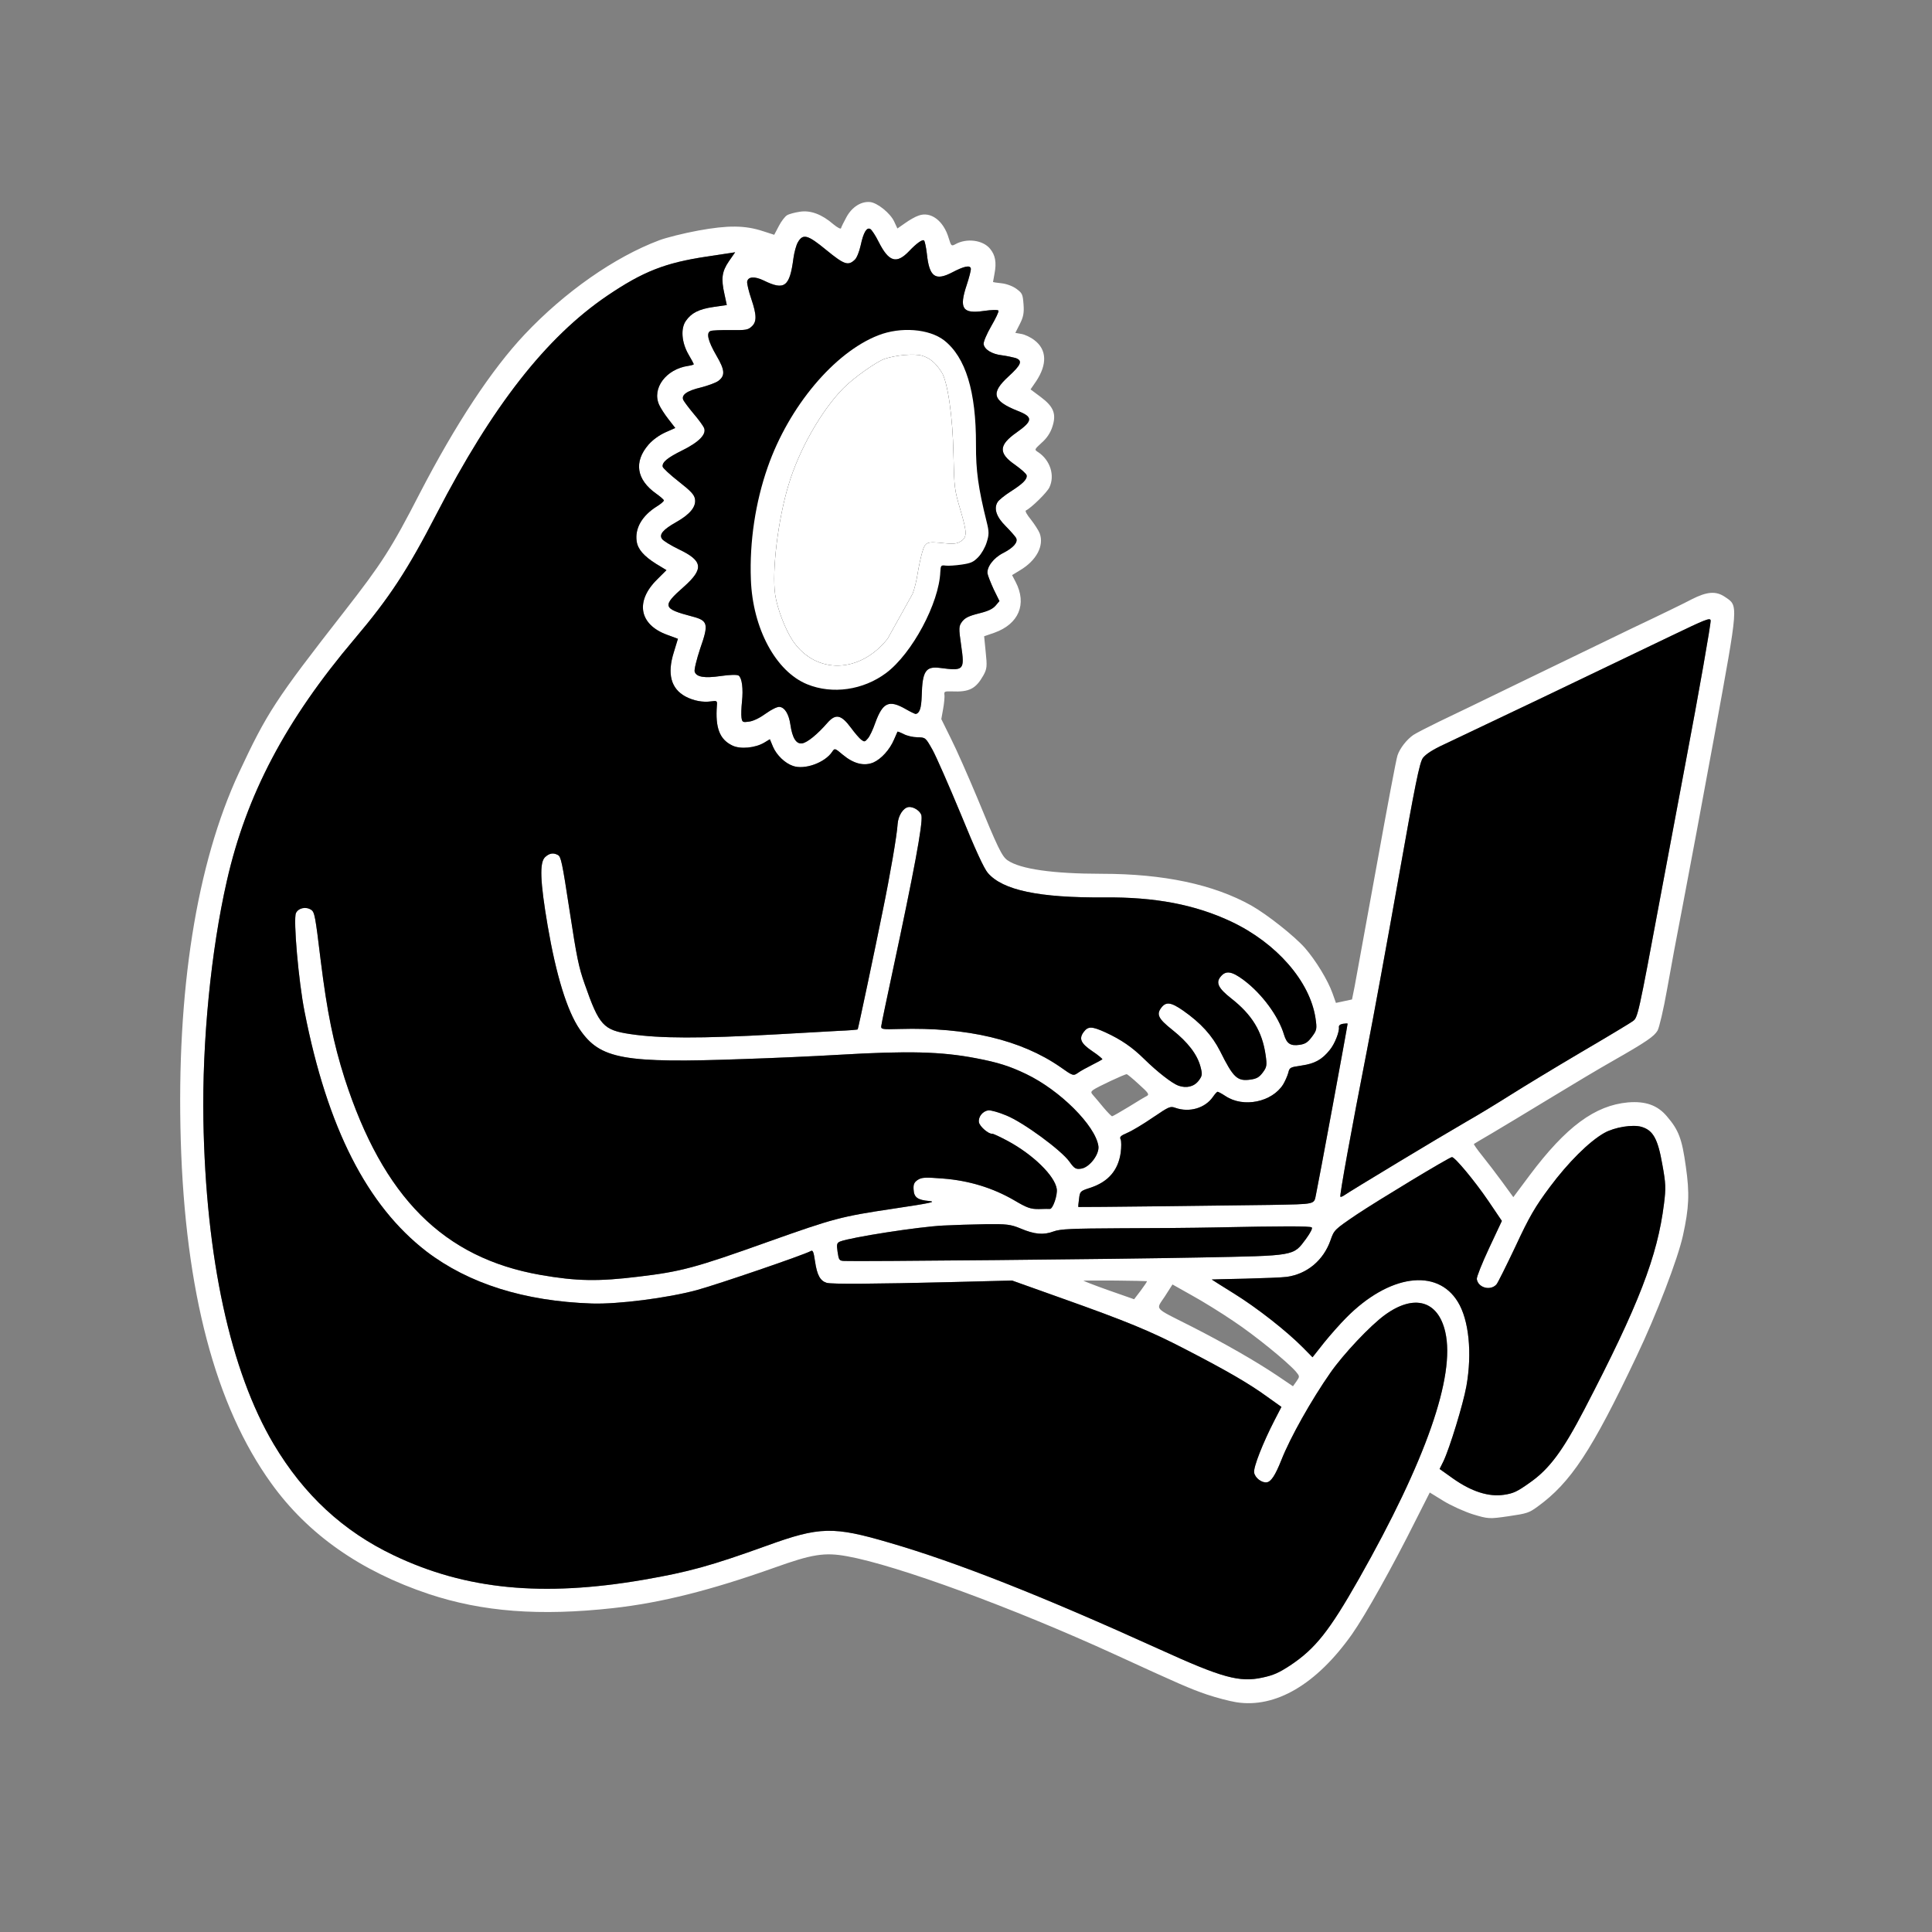
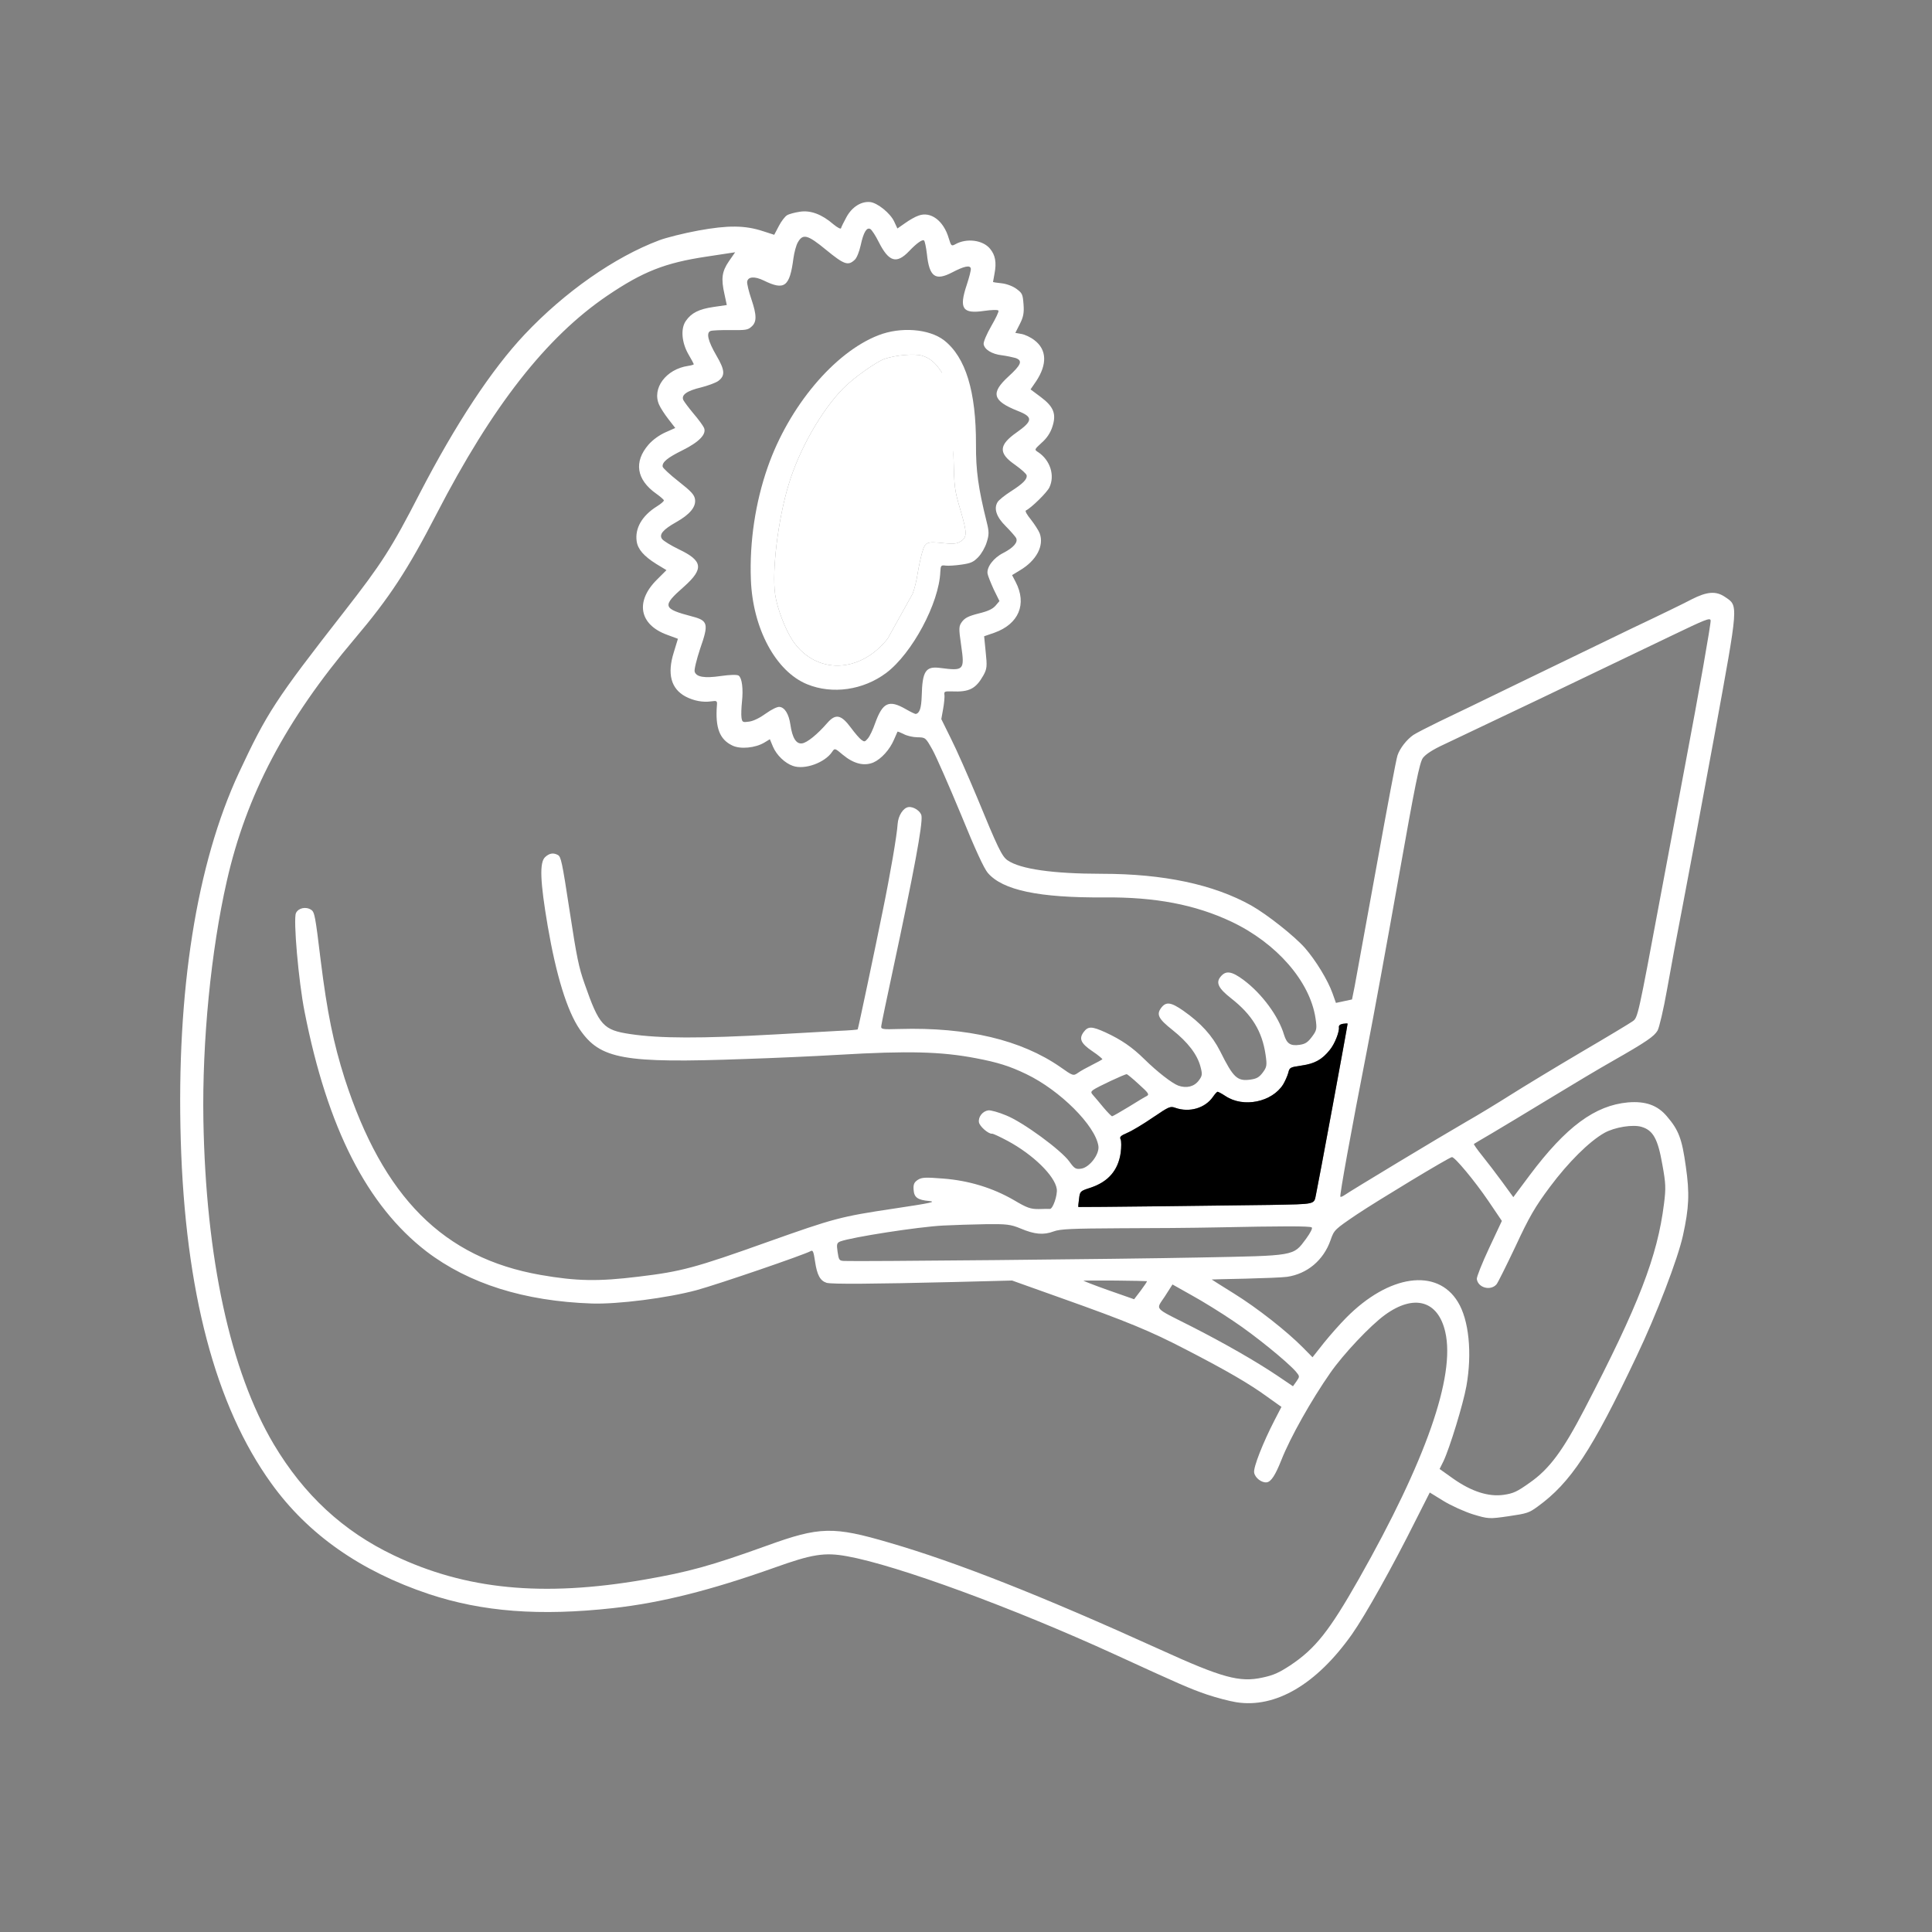
<svg xmlns="http://www.w3.org/2000/svg" width="1000" height="1000" viewBox="0 0 1000 1000" fill="none">
  <rect x="0" y="0" width="1000" height="1000" fill="#808080" stroke="none" />
  <path d="M407.365 111.417C406.313 112.047 404.385 114.519 403.124 116.99L400.735 121.531L395.035 119.691C385.623 116.58 376.846 116.522 361.434 119.335C354.008 120.701 344.904 122.978 341.199 124.374C318.065 133.075 292.287 151.119 271.561 173.1C254.387 191.323 235.81 219.566 217.279 255.333C202.571 283.967 197.509 291.756 178.15 316.587C142.477 362.28 138.199 368.907 123.658 399.995C101.727 447.121 91.287 512.972 93.561 590.222C95.877 668.419 111.444 727.629 140.448 767.826C159.441 794.228 186.606 813.248 221.969 825.071C249.709 834.285 279.299 836.559 317.383 832.355C342.332 829.585 367.886 823.106 400.696 811.473C420.352 804.421 426.779 803.391 438.429 805.51C464.263 810.14 524.275 832.199 576.754 856.211C610.352 871.626 615.854 874.066 624.678 877.072C629.591 878.741 636.424 880.511 639.84 881.063C660.136 884.306 681.393 871.875 699.735 845.953C706.687 836.079 720.763 810.967 733.013 786.408L740.047 772.518L747.061 776.836C750.935 779.227 757.772 782.331 762.271 783.774C770.346 786.221 770.827 786.246 780.814 784.794C790.334 783.41 791.427 783.061 795.82 779.848C812.982 767.441 823.919 750.887 846.966 702.265C857.488 680.243 868.461 651.485 871.099 639.474C874.251 625.101 874.592 617.617 872.57 603.71C870.573 589.323 868.882 584.899 862.688 577.698C857.859 572.015 851.638 569.869 842.689 570.599C825.567 572.135 810.589 583.177 791.751 608.313L783.296 619.646L777.581 611.803C774.489 607.583 769.779 601.406 767.223 598.251C764.668 595.096 762.74 592.326 762.899 592.113C763.073 591.992 767.361 589.367 772.462 586.433C777.55 583.406 790.962 575.356 802.255 568.472C813.549 561.588 828.106 552.895 834.713 549.171C852.228 539.19 856.209 536.419 857.962 533.4C858.799 531.944 861.043 522.468 862.818 512.393C864.594 502.318 868.332 482.141 871.177 467.622C874.008 453.009 881.339 413.629 887.511 380.041C899.972 311.704 899.884 313.719 892.802 308.935C888.153 305.798 883.539 306.183 875.639 310.191C872.815 311.745 858.84 318.543 844.571 325.288C830.41 332.112 804.498 344.648 787.139 353.082C769.78 361.515 750.729 370.766 744.841 373.528C738.965 376.384 733.024 379.44 731.546 380.417C728.084 382.827 724.627 387.237 723.356 390.948C722.733 392.564 717.85 418.626 712.416 448.771C706.889 478.929 701.863 506.632 701.179 510.449L699.796 517.322L695.636 518.212L691.477 519.103L689.704 514.119C687.286 507.322 681.031 497.081 675.426 490.652C670.063 484.57 655.949 473.374 647.641 468.673C628.14 457.785 602.37 452.287 570.344 452.273C544.894 452.257 528.055 449.845 521.481 445.273C518.622 443.306 516.45 438.856 505.674 412.593C501.004 401.454 495.021 387.837 492.22 382.335L487.22 372.197L488.114 367.206C488.654 364.364 488.939 361.082 488.87 359.948C488.571 357.895 488.744 357.774 492.666 357.871C501.684 358.276 505.054 356.547 508.998 349.587C510.884 346.168 510.974 344.821 510.195 337.5L509.388 329.325L514.652 327.512C527.339 322.998 531.648 312.65 525.697 301.221L523.847 297.677L527.963 295.173C536.473 290.123 540.509 282.483 538.146 276.06C537.542 274.528 535.453 271.305 533.579 268.909C531.613 266.526 530.461 264.502 530.993 264.234C533.844 262.866 542.014 254.816 543.168 252.265C546.087 246.122 543.613 238.286 537.481 234.126C535.276 232.731 535.276 232.731 539.229 229.106C541.851 226.819 543.724 223.973 544.704 220.876C546.888 214.268 545.385 210.484 538.65 205.459L533.411 201.55L536.322 197.315C542.102 188.564 541.856 180.975 535.429 176.096C533.491 174.567 530.526 173.187 528.765 172.871L525.535 172.292L527.832 167.765C529.69 164.159 530.124 161.904 529.78 157.569C529.394 152.288 529.125 151.756 526.132 149.522C524.315 148.166 521.084 146.92 518.469 146.633C516.054 146.413 513.999 146.044 513.985 145.951C513.972 145.858 514.34 143.803 514.775 141.547C515.854 135.863 515.204 132.049 512.435 128.735C508.729 124.223 500.377 123.15 494.556 126.379C492.438 127.545 492.317 127.371 491.053 123.266C488.403 114.216 481.668 109.191 475.352 111.635C473.712 112.159 470.636 113.94 468.479 115.493L464.497 118.264L462.834 114.694C460.876 110.404 454.18 104.991 450.405 104.587C445.762 104.119 441.047 107.092 438.179 112.274C436.745 114.865 435.498 117.429 435.313 118.123C435.207 118.711 433.458 117.821 431.399 116.119C425.398 110.892 419.456 108.706 413.963 109.6C411.35 109.98 408.324 110.801 407.365 111.417ZM427.711 129.427C437.014 137.033 439.016 137.695 442.449 134.432C443.461 133.522 444.786 130.184 445.472 127.035C446.949 120.149 448.649 117.423 450.533 118.579C451.268 119.044 453.222 122 454.845 125.291C460.059 135.588 464.05 136.819 470.582 129.96C474.467 125.869 477.409 123.821 478.265 124.459C478.692 124.778 479.34 127.924 479.763 131.484C481.006 143.312 484.093 145.532 492.778 141.029C499.066 137.732 502.212 137.084 502.497 139.044C502.619 139.884 501.641 143.648 500.384 147.452C496.266 159.774 498.194 162.543 509.301 160.928C513.221 160.358 516.542 160.257 516.81 160.79C517.078 161.323 515.313 164.915 513.029 168.869C510.744 172.823 508.967 176.989 509.13 178.109C509.537 180.909 513.412 183.3 518.548 183.887C520.977 184.202 524.126 184.887 525.715 185.323C529.439 186.688 528.604 188.811 522.043 194.816C512.621 203.43 513.685 207.469 526.837 212.704C534.821 215.832 534.639 217.86 526.171 223.857C516.917 230.349 516.674 234.578 525.359 240.559C528.553 242.858 531.279 245.226 531.402 246.066C531.7 248.119 529.451 250.352 523.086 254.423C519.943 256.405 516.882 258.947 516.35 259.882C514.265 263.235 515.756 267.593 520.543 272.329C523.003 274.831 525.398 277.533 525.907 278.412C527.086 280.623 524.639 283.457 519.231 286.245C514.341 288.671 510.659 293.495 511.147 296.855C511.31 297.975 512.8 301.666 514.342 305.064L517.319 311.112L515.284 313.505C513.727 315.256 511.409 316.355 506.53 317.541C501.292 318.875 499.52 319.8 497.991 321.738C496.236 324.09 496.185 325.05 497.488 334.01C499.375 346.984 498.949 347.332 486.513 345.709C479.135 344.78 477.407 347.319 477.079 360.138C476.868 366.554 476.008 369.157 473.968 369.549C473.688 369.59 471.338 368.502 468.84 367.054C460.104 362.034 456.893 363.549 453.012 374.217C451.873 377.527 450.201 381.106 449.217 382.202C447.674 384.047 447.394 384.088 445.79 382.891C444.828 382.173 442.42 379.378 440.399 376.622C435.421 369.912 432.565 369.279 428.309 374.091C423.002 380.2 417.797 384.388 415.184 384.768C412.103 385.216 410.108 381.98 409.104 375.073C408.303 369.566 406.187 366.157 403.479 365.884C402.318 365.766 399.467 367.134 396.444 369.289C393.342 371.551 390.052 373.173 387.812 373.499C384.452 373.987 384.145 373.841 383.792 371.415C383.588 370.015 383.712 366.28 384.038 363.278C384.768 356.5 384.061 350.98 382.35 349.703C381.602 349.145 377.987 349.194 373.041 349.913C364.547 351.148 360.437 350.412 359.563 347.68C359.227 346.68 360.548 341.341 362.401 335.735C366.917 322.878 366.487 321.226 358.265 319.085C342.902 315.029 342.525 313.749 354.104 303.583C364.392 294.367 363.795 290.26 351.402 284.342C347.302 282.365 343.428 279.974 342.719 279.029C340.952 276.712 343.147 274.106 350.02 270.247C357.066 266.268 360.311 262.365 359.741 258.445C359.401 256.112 357.81 254.342 351.248 249.196C346.837 245.739 343.094 242.281 342.985 241.534C342.646 239.201 345.548 236.873 353.195 233.092C361.907 228.775 365.885 224.67 364.357 221.366C363.807 220.207 361.424 216.932 359.017 214.137C356.595 211.249 354.226 208.067 353.704 207.094C352.456 204.416 355.572 202.248 362.944 200.509C366.343 199.633 370.328 198.196 371.712 197.232C375.414 194.502 375.287 191.661 370.853 184.109C366.405 176.464 365.394 172.132 367.846 171.299C368.659 170.99 373.3 170.792 378.169 170.846C385.999 170.947 387.119 170.784 388.969 169.085C391.764 166.677 391.728 163.156 388.893 154.8C387.563 150.895 386.592 146.843 386.723 145.775C387.197 143.133 390.598 142.924 395.312 145.194C406.089 150.489 408.752 148.481 410.689 133.618C411.108 130.602 412.099 126.931 412.936 125.476C415.592 120.8 417.968 121.408 427.711 129.427ZM377.28 135.235C373.665 140.526 373.141 144.128 375.002 152.34L376.189 157.886L369.376 158.877C361.722 159.99 357.819 161.987 354.989 166.115C352.224 170.044 352.802 177.298 356.366 183.452C357.879 185.996 359.072 188.3 359.099 188.487C359.14 188.767 357.767 189.157 356.18 189.388C344.7 191.057 337.296 201.093 341.198 209.58C341.909 211.192 344.119 214.588 345.992 216.984L349.511 221.523L344.408 223.79C341.277 225.199 337.909 227.595 335.701 230.108C327.947 239.051 329.384 248.277 339.686 255.547C341.81 257.049 343.562 258.606 343.616 258.979C343.684 259.446 342.073 260.824 340.062 262.069C332.285 266.917 328.566 273.462 329.543 280.182C330.141 284.289 333.231 287.843 339.63 291.868L344.96 295.096L340.05 300.003C328.634 311.29 330.865 323.355 345.35 328.588L350.891 330.641L348.761 337.623C345.241 348.809 347.3 356.42 354.753 360.483C358.987 362.727 363.791 363.648 368.085 363.024C371.071 362.59 371.285 362.749 371.065 365.164C370.173 376.731 372.482 382.781 379.133 385.912C383.233 387.889 390.94 387.15 395.588 384.377L398.479 382.622L400.089 386.486C401.967 390.883 406.286 395.021 410.397 396.424C416.432 398.597 426.933 394.783 430.694 389.184C432.023 387.18 432.116 387.167 436.246 390.665C441.78 395.292 447.225 396.693 452.076 394.653C456.193 392.816 460.542 387.99 462.743 382.809C463.685 380.766 464.454 378.843 464.534 378.736C464.6 378.536 466.015 379.093 467.658 379.902C469.221 380.819 472.477 381.584 474.865 381.618C479.027 381.674 479.08 381.766 482.571 387.932C482.604 387.99 482.637 388.049 482.671 388.108C484.614 391.638 491.174 406.6 497.333 421.43C504.889 439.965 509.327 449.518 511.281 451.807C518.973 460.791 537.75 464.733 571.455 464.502C598.011 464.262 618.602 468.226 637.325 477.036C660.868 488.194 678.044 507.999 680.906 527.026C681.707 532.533 681.615 533.213 679.063 536.634C676.909 539.521 675.604 540.377 672.711 540.798C667.95 541.49 666.053 540.241 664.614 535.59C661.789 525.993 653.13 514.29 643.722 507.271C637.522 502.645 634.506 502.226 631.834 505.473C629.147 508.628 630.622 511.559 637.29 516.784C648.049 525.227 653.299 533.804 655.077 546.031C655.85 551.351 655.706 552.325 653.632 555.105C651.798 557.563 650.479 558.327 647.399 558.775C640.399 559.793 638.407 557.89 631.543 544.115C627.401 535.949 621.61 529.548 612.377 523.075C606.017 518.663 603.495 518.362 601.022 521.676C598.47 525.097 599.556 527.322 606.88 533.12C614.859 539.489 619.676 545.746 621.359 552.077C622.409 556.023 622.331 556.797 620.497 559.255C618.104 562.463 614.145 563.42 609.926 561.936C606.602 560.704 598.971 554.761 592.298 548.202C586.067 542.055 580.349 538.121 572.176 534.353C565.139 531.183 563.218 531.081 560.905 534.181C558.352 537.602 559.372 540.027 565.398 544.107C568.458 546.14 570.743 548.095 570.584 548.309C570.331 548.537 567.947 549.836 565.282 551.177C562.618 552.517 559.261 554.34 557.97 555.29C555.546 556.977 555.346 556.91 548.866 552.325C528.516 538.224 500.676 531.597 465.558 532.605C456.449 532.881 455.862 532.776 456.164 530.921C456.281 529.761 458.983 516.882 462.108 502.322C473.064 451.169 477.619 426.775 476.967 422.295C476.614 419.868 472.82 417.37 470.207 417.75C467.5 418.144 464.936 422.138 464.613 426.474C464.294 432.144 460.731 452.867 456.764 472.124C453.115 490.287 444.256 532.272 443.95 532.793C443.884 532.993 439.363 533.364 433.962 533.578C428.574 533.885 414.104 534.654 401.914 535.378C362.305 537.611 341.417 537.503 326.219 535.234C312.288 533.161 310.135 530.806 302.625 509.31C299.549 500.607 298.549 495.701 294.834 471.461C290.915 445.821 290.376 443.422 288.72 442.519C286.342 441.244 284.302 441.636 282.12 443.669C279.193 446.478 279.564 456.24 283.476 479.213C287.861 504.785 293.483 523.124 300.029 532.752C310.672 548.264 322.522 550.449 385.66 548.13C399.984 547.668 421.763 546.693 433.953 545.969C470.335 543.824 487.276 544.315 505.118 547.726C516.487 549.885 522.681 551.843 531.188 555.944C548.709 564.356 567.002 582.664 568.535 593.211C569.146 597.411 563.948 604.267 559.654 604.891C556.854 605.298 556.133 604.927 553.496 601.212C549.199 595.26 529.57 580.864 520.864 577.364C517.005 575.733 512.734 574.543 511.521 574.72C508.627 575.141 506.287 578.054 506.694 580.854C507.006 583.001 511.698 587.084 513.565 586.813C514.032 586.745 517.61 588.417 521.537 590.514C534.666 597.564 545.992 608.593 546.982 615.407C547.444 618.58 544.967 625.802 543.433 625.74C543.046 625.701 540.472 625.694 537.725 625.807C533.443 625.858 531.534 625.182 524.962 621.277C513.821 614.796 501.461 611.065 488.253 610.031C478.901 609.294 477.101 609.366 475.01 610.718C473.186 611.936 472.682 613.058 472.875 615.698C473.085 619.766 474.902 621.122 481.079 621.654C484.762 622.071 481.709 622.706 462.682 625.568C435.069 629.678 431.59 630.66 397.514 642.763C359.733 656.263 352.575 658.161 330.56 660.791C309.679 663.35 298.5 663.165 279.725 659.89C229.551 651.079 198.314 619.785 178.407 558.251C172.599 539.939 169.331 524.021 165.996 497.153C163.19 473.924 162.826 472.071 161.035 470.902C158.296 469.108 154.417 469.958 153.183 472.615C151.737 475.78 154.512 507.972 157.659 523.717C169.44 583.763 189.975 624.047 220.779 647.78C242.642 664.425 271.316 673.503 306.372 674.696C319.778 675.13 345.327 671.891 360.642 667.758C371.732 664.716 415.858 649.627 419.654 647.55C420.706 646.92 421.122 647.813 421.855 652.853C422.9 660.04 424.561 662.944 427.858 663.989C430.635 664.729 451.109 664.611 494.416 663.556L523.852 662.802L549.484 671.942C583.354 683.982 595.518 688.98 613.975 698.591C634.997 709.45 646.658 716.236 655.611 722.75L663.268 728.213L659.697 735.118C653.75 746.657 648.66 759.501 649.147 762.194C649.541 764.901 653.082 767.626 655.696 767.247C657.936 766.921 660.115 763.554 663.256 755.663C667.776 744.141 678.758 724.626 688.54 710.623C695.239 700.976 709.273 686.069 716.863 680.581C731.948 669.619 744.374 673.15 748.083 689.48C753.316 712.355 738.032 756.037 703.372 817.213C688.047 844.222 680.8 853.377 667.763 862.039C661.931 865.842 659.159 867.102 653.427 868.317C641.602 870.894 632.673 868.476 600.317 853.737C538.584 825.734 495.111 808.609 460.38 798.506C431.307 789.962 424.278 790.126 397.026 799.998C367.774 810.541 356.498 813.611 333.352 817.643C280.822 826.711 240.984 822.782 203.805 805.028C177.591 792.542 157.323 773.759 141.691 747.535C119.229 709.723 106.518 651.146 105.272 579.655C104.597 538.962 109.202 491.972 117.408 455.991C127.514 411.443 147.826 372.844 183.534 330.672C201.674 309.259 210.949 295.044 225.975 265.982C254.834 210.129 282.729 174.526 314.301 153.065C332.783 140.561 344.229 136.038 365.683 132.823L380.51 130.572L377.28 135.235ZM885.43 321.158C885.633 322.558 879.387 358.253 872.317 395.498C868.829 414.114 863.076 444.687 859.535 463.596C847.808 526.489 847.742 526.689 845.065 528.604C843.774 529.554 831.681 536.84 818.242 544.703C804.724 552.673 788.435 562.571 781.976 566.655C775.518 570.74 765.103 577.115 758.763 580.705C745.923 588.1 698.257 616.857 695.847 618.637C694.981 619.239 693.995 619.668 693.768 619.415C693.247 619.11 699.378 585.242 707.583 543.352C710.81 526.871 718.14 486.824 723.901 454.344C732.437 406.211 734.756 394.628 736.511 392.276C738.04 390.338 741.515 388.022 747.591 385.232C777.82 370.925 810.886 355.156 865.135 329.064C882.774 320.591 885.199 319.571 885.43 321.158ZM697.519 529.852C697.601 530.412 682.176 613.762 681.134 618.393C680.066 623.504 681.359 623.221 657.311 623.668C638.292 623.956 558.464 624.888 558.156 624.742C558.05 624.663 558.165 622.835 558.506 620.593C558.976 616.617 559.056 616.51 564.334 614.79C573.61 611.726 578.757 605.831 580.081 596.584C580.434 593.768 580.453 590.621 580.037 589.728C579.381 588.489 580.046 587.821 583.457 586.371C585.882 585.352 591.755 581.829 596.696 578.442C605.111 572.739 605.737 572.457 608.354 573.411C615.683 575.967 623.72 573.559 627.748 567.827C628.771 566.344 629.835 565.141 630.208 565.087C630.488 565.046 632.452 566.095 634.349 567.344C643.634 573.523 658.432 570.418 664.158 561.294C665.155 559.624 666.375 556.873 666.811 555.285C667.458 552.522 667.724 552.388 673.791 551.506C680.511 550.529 684.307 548.452 688.336 543.387C690.85 540.353 693.355 533.984 693.015 531.651C692.893 530.811 693.652 530.129 695.145 529.911C696.452 529.721 697.492 529.665 697.519 529.852ZM589.53 561.28C594.463 565.709 594.958 566.495 593.64 567.259C592.747 567.675 588.539 570.193 584.17 572.925C579.882 575.55 576.006 577.733 575.633 577.788C575.353 577.828 573.347 575.833 571.273 573.37C569.307 570.988 566.885 568.099 565.976 567.088C564.504 565.491 564.543 565.104 566.008 564.033C567.992 562.601 582.354 555.843 583.234 556C583.528 556.053 586.442 558.393 589.53 561.28ZM488.261 634.334C493.462 634.054 503.332 633.763 510.08 633.639C520.924 633.492 523.152 633.74 528.226 635.861C535.437 638.911 540.079 639.38 545.41 637.366C548.755 636.117 555.01 635.875 579.485 635.747C595.972 635.732 618.246 635.543 628.983 635.316C664.141 634.588 677.96 634.581 678.922 635.299C679.55 635.684 678.275 638.061 675.976 641.255C669.276 650.235 670.849 649.911 620.952 650.876C579.045 651.727 442.276 653.029 436.887 652.669C434.392 652.555 434.151 652.209 433.527 647.916C432.957 643.995 433.142 643.301 434.941 642.563C440.724 640.388 475.391 634.966 488.261 634.334ZM849.777 583.293C855.664 585.105 858.116 589.514 860.416 602.713C862.228 612.553 862.301 615.02 861.281 623.079C857.894 650.258 848.286 675.291 820.051 729.529C808.953 750.871 801.947 760.372 791.735 767.481C785.17 772.152 783.292 772.997 778.345 773.716C770.505 774.856 761.708 772.037 752.261 765.405L745.139 760.341L747.13 756.334C750.341 749.577 757.327 726.831 759.011 717.437C762.049 700.316 760.312 683.127 754.58 673.858C743.812 656.171 718.878 659.701 696.779 682.072C693.785 685.08 688.624 690.882 685.313 694.985L679.357 702.523L674.435 697.52C665.944 688.938 650.669 676.958 638.725 669.545C632.433 665.599 627.196 662.358 627.183 662.264C627.183 662.264 634.959 661.992 644.562 661.834C654.058 661.597 663.821 661.226 666.154 660.887C676.608 659.367 685.02 652.33 688.662 641.983C690.543 636.563 690.716 636.443 702.341 628.558C713.113 621.368 749.819 599.161 751.499 598.917C752.899 598.713 763.294 611.212 770.322 621.532L777.364 631.945L770.744 646.06C767.108 653.832 764.245 661.015 764.394 662.042C765.046 666.522 771.399 668.267 774.525 664.858C775.191 664.189 779.61 655.255 784.426 645.119C791.538 629.789 794.592 624.579 802.25 614.316C811.662 601.701 822.479 590.883 830.404 586.395C835.692 583.434 845.185 581.863 849.777 583.293ZM577.512 662.815C586.196 662.887 593.465 663.069 593.666 663.135C593.786 663.308 592.378 665.419 590.463 667.985L587.02 672.489L573.563 667.774C566.127 665.138 560.466 662.911 560.839 662.857C561.306 662.789 568.735 662.757 577.512 662.815ZM638.414 683.791C649.597 691.22 666.144 704.73 670.705 709.881C672.792 712.436 672.792 712.436 671.064 714.975L669.243 717.527L660.893 711.879C649.91 704.517 633.587 695.168 616.399 686.421C596.647 676.426 598.238 678.196 602.916 671.035L606.875 664.836L616.839 670.44C622.329 673.454 632.068 679.472 638.414 683.791Z" fill="white" />
-   <path d="M377.28 135.235C373.665 140.526 373.141 144.128 375.002 152.34L376.189 157.886L369.376 158.877C361.722 159.99 357.819 161.987 354.989 166.115C352.224 170.044 352.802 177.298 356.366 183.452C357.879 185.996 359.072 188.3 359.099 188.487C359.14 188.767 357.767 189.157 356.18 189.388C344.7 191.057 337.296 201.093 341.198 209.58C341.909 211.192 344.119 214.588 345.992 216.984L349.511 221.523L344.408 223.79C341.277 225.199 337.909 227.595 335.701 230.108C327.947 239.051 329.384 248.277 339.686 255.547C341.81 257.049 343.562 258.606 343.616 258.979C343.684 259.446 342.073 260.824 340.062 262.069C332.285 266.917 328.566 273.462 329.543 280.182C330.141 284.289 333.231 287.843 339.63 291.868L344.96 295.096L340.05 300.003C328.634 311.29 330.865 323.355 345.35 328.588L350.891 330.641L348.761 337.623C345.241 348.809 347.3 356.42 354.753 360.483C358.987 362.727 363.791 363.648 368.085 363.024C371.071 362.59 371.285 362.749 371.065 365.164C370.173 376.731 372.482 382.781 379.133 385.912C383.233 387.889 390.94 387.15 395.588 384.377L398.479 382.622L400.089 386.486C401.967 390.883 406.286 395.021 410.397 396.424C416.432 398.597 426.933 394.783 430.694 389.184C432.023 387.18 432.116 387.167 436.246 390.665C441.78 395.292 447.225 396.693 452.076 394.653C456.193 392.816 460.542 387.99 462.743 382.809C463.685 380.766 464.454 378.843 464.534 378.736C464.6 378.536 466.015 379.093 467.658 379.902C469.221 380.819 472.477 381.584 474.865 381.618C479.027 381.674 479.08 381.766 482.571 387.932L482.671 388.108C484.614 391.638 491.174 406.6 497.333 421.43C504.889 439.965 509.327 449.518 511.281 451.807C518.973 460.791 537.75 464.733 571.455 464.502C598.011 464.262 618.602 468.226 637.325 477.036C660.868 488.194 678.044 507.999 680.906 527.026C681.707 532.533 681.615 533.213 679.063 536.634C676.909 539.521 675.604 540.377 672.711 540.798C667.95 541.49 666.053 540.241 664.614 535.59C661.789 525.993 653.13 514.29 643.722 507.271C637.522 502.645 634.506 502.226 631.834 505.473C629.147 508.628 630.622 511.559 637.29 516.784C648.049 525.227 653.299 533.804 655.077 546.031C655.85 551.351 655.706 552.325 653.632 555.105C651.798 557.563 650.479 558.327 647.399 558.775C640.399 559.793 638.407 557.89 631.543 544.115C627.401 535.949 621.61 529.548 612.377 523.075C606.017 518.663 603.495 518.362 601.022 521.676C598.47 525.097 599.556 527.322 606.88 533.12C614.859 539.489 619.676 545.746 621.359 552.077C622.409 556.023 622.331 556.797 620.497 559.255C618.104 562.463 614.145 563.42 609.926 561.936C606.602 560.704 598.971 554.761 592.298 548.202C586.067 542.055 580.349 538.121 572.176 534.353C565.139 531.183 563.218 531.081 560.905 534.181C558.352 537.602 559.372 540.027 565.398 544.107C568.458 546.14 570.743 548.095 570.584 548.309C570.331 548.537 567.947 549.836 565.282 551.177C562.618 552.517 559.261 554.34 557.97 555.29C555.546 556.977 555.346 556.91 548.866 552.325C528.516 538.224 500.676 531.597 465.558 532.605C456.449 532.881 455.862 532.776 456.164 530.921C456.281 529.761 458.983 516.882 462.108 502.322C473.064 451.169 477.619 426.775 476.967 422.295C476.614 419.868 472.82 417.37 470.207 417.75C467.5 418.144 464.936 422.138 464.613 426.474C464.294 432.144 460.731 452.867 456.764 472.124C453.115 490.287 444.256 532.272 443.95 532.793C443.884 532.993 439.363 533.364 433.962 533.578C428.574 533.885 414.104 534.654 401.914 535.378C362.305 537.611 341.417 537.503 326.219 535.234C312.288 533.161 310.135 530.806 302.625 509.31C299.549 500.607 298.549 495.701 294.834 471.461C290.915 445.821 290.376 443.422 288.72 442.519C286.342 441.244 284.302 441.636 282.12 443.669C279.193 446.478 279.564 456.24 283.476 479.213C287.861 504.785 293.483 523.124 300.029 532.752C310.672 548.264 322.522 550.449 385.66 548.13C399.984 547.668 421.763 546.693 433.953 545.969C470.335 543.824 487.276 544.315 505.118 547.726C516.487 549.885 522.681 551.843 531.188 555.944C548.709 564.356 567.002 582.664 568.535 593.211C569.146 597.411 563.948 604.267 559.654 604.891C556.854 605.298 556.133 604.927 553.496 601.212C549.199 595.26 529.57 580.864 520.864 577.364C517.005 575.733 512.734 574.543 511.521 574.72C508.627 575.141 506.287 578.054 506.694 580.854C507.006 583.001 511.698 587.084 513.565 586.813C514.032 586.745 517.61 588.417 521.537 590.514C534.666 597.564 545.992 608.593 546.982 615.407C547.444 618.58 544.967 625.802 543.433 625.74C543.046 625.701 540.472 625.694 537.725 625.807C533.443 625.858 531.534 625.182 524.962 621.277C513.821 614.796 501.461 611.065 488.253 610.031C478.901 609.294 477.101 609.366 475.01 610.718C473.186 611.936 472.682 613.058 472.875 615.698C473.085 619.766 474.902 621.122 481.079 621.654C484.762 622.071 481.709 622.706 462.682 625.568C435.069 629.678 431.59 630.66 397.514 642.763C359.733 656.263 352.575 658.161 330.56 660.791C309.679 663.35 298.5 663.165 279.725 659.89C229.551 651.079 198.314 619.785 178.407 558.251C172.599 539.939 169.331 524.021 165.996 497.153C163.19 473.924 162.826 472.071 161.035 470.902C158.296 469.108 154.417 469.958 153.183 472.615C151.737 475.78 154.512 507.972 157.659 523.717C169.44 583.763 189.975 624.047 220.779 647.78C242.642 664.425 271.316 673.503 306.372 674.696C319.778 675.13 345.327 671.891 360.642 667.758C371.732 664.716 415.858 649.627 419.654 647.55C420.706 646.92 421.122 647.813 421.855 652.853C422.9 660.04 424.561 662.944 427.858 663.989C430.635 664.729 451.109 664.611 494.416 663.556L523.852 662.802L549.484 671.942C583.354 683.982 595.518 688.98 613.975 698.591C634.997 709.45 646.658 716.236 655.611 722.75L663.268 728.213L659.697 735.118C653.75 746.657 648.66 759.501 649.147 762.194C649.541 764.901 653.082 767.626 655.696 767.247C657.936 766.921 660.115 763.554 663.256 755.663C667.776 744.141 678.758 724.626 688.54 710.623C695.239 700.976 709.273 686.069 716.863 680.581C731.948 669.619 744.374 673.15 748.083 689.48C753.316 712.355 738.032 756.037 703.372 817.213C688.047 844.222 680.8 853.377 667.763 862.039C661.931 865.842 659.159 867.102 653.427 868.317C641.602 870.894 632.673 868.476 600.317 853.737C538.584 825.734 495.111 808.609 460.38 798.506C431.307 789.962 424.278 790.126 397.026 799.998C367.774 810.541 356.498 813.611 333.352 817.643C280.822 826.711 240.984 822.782 203.805 805.028C177.591 792.542 157.323 773.759 141.691 747.535C119.229 709.723 106.518 651.146 105.272 579.655C104.597 538.962 109.202 491.972 117.408 455.991C127.514 411.443 147.826 372.844 183.534 330.672C201.674 309.259 210.949 295.044 225.975 265.982C254.834 210.129 282.729 174.526 314.301 153.065C332.783 140.561 344.229 136.038 365.683 132.823L380.51 130.572L377.28 135.235Z" fill="black" />
-   <path d="M849.777 583.293C855.664 585.105 858.116 589.514 860.416 602.713C862.228 612.553 862.301 615.02 861.281 623.079C857.894 650.258 848.286 675.291 820.051 729.529C808.953 750.871 801.947 760.372 791.735 767.481C785.17 772.152 783.292 772.997 778.345 773.716C770.505 774.856 761.708 772.037 752.261 765.405L745.139 760.341L747.13 756.334C750.341 749.577 757.327 726.831 759.011 717.437C762.049 700.316 760.312 683.127 754.58 673.858C743.812 656.171 718.878 659.701 696.779 682.072C693.785 685.08 688.624 690.882 685.313 694.985L679.357 702.523L674.435 697.52C665.944 688.938 650.669 676.958 638.725 669.545C632.433 665.599 627.196 662.358 627.183 662.264C627.183 662.264 634.959 661.992 644.562 661.834C654.058 661.597 663.821 661.226 666.154 660.887C676.608 659.367 685.02 652.33 688.662 641.983C690.543 636.563 690.716 636.443 702.341 628.558C713.113 621.368 749.819 599.161 751.499 598.917C752.899 598.713 763.294 611.212 770.322 621.532L777.364 631.945L770.744 646.06C767.108 653.832 764.245 661.015 764.394 662.042C765.046 666.522 771.399 668.267 774.525 664.858C775.191 664.189 779.61 655.255 784.426 645.119C791.538 629.789 794.592 624.579 802.25 614.316C811.662 601.701 822.479 590.883 830.404 586.395C835.692 583.434 845.185 581.863 849.777 583.293Z" fill="black" />
  <path d="M697.519 529.852C697.601 530.412 682.176 613.762 681.134 618.393C680.066 623.504 681.359 623.221 657.311 623.668C638.292 623.956 558.464 624.888 558.156 624.742C558.05 624.663 558.165 622.835 558.506 620.593C558.976 616.617 559.056 616.51 564.334 614.79C573.61 611.726 578.757 605.831 580.081 596.584C580.434 593.768 580.453 590.621 580.037 589.728C579.381 588.489 580.046 587.821 583.457 586.371C585.882 585.352 591.755 581.829 596.696 578.442C605.111 572.739 605.737 572.457 608.354 573.411C615.683 575.967 623.72 573.559 627.748 567.827C628.771 566.344 629.835 565.141 630.208 565.087C630.488 565.046 632.452 566.095 634.349 567.344C643.634 573.523 658.432 570.418 664.158 561.294C665.155 559.624 666.375 556.873 666.811 555.285C667.458 552.522 667.724 552.388 673.791 551.506C680.511 550.529 684.307 548.452 688.336 543.387C690.85 540.353 693.355 533.984 693.015 531.651C692.893 530.811 693.652 530.129 695.145 529.911C696.452 529.721 697.492 529.665 697.519 529.852Z" fill="black" />
-   <path d="M885.43 321.158C885.633 322.558 879.387 358.253 872.317 395.498C868.829 414.114 863.076 444.687 859.535 463.596C847.808 526.489 847.742 526.689 845.065 528.604C843.774 529.554 831.681 536.84 818.242 544.703C804.724 552.673 788.435 562.571 781.976 566.655C775.518 570.74 765.103 577.115 758.763 580.705C745.923 588.1 698.257 616.857 695.847 618.637C694.981 619.239 693.995 619.668 693.768 619.415C693.247 619.11 699.378 585.242 707.583 543.352C710.81 526.871 718.14 486.824 723.901 454.344C732.437 406.211 734.756 394.628 736.511 392.276C738.04 390.338 741.515 388.022 747.591 385.232C777.82 370.925 810.886 355.156 865.135 329.064C882.774 320.591 885.199 319.571 885.43 321.158Z" fill="black" />
-   <path d="M427.711 129.427C437.014 137.033 439.016 137.695 442.449 134.432C443.461 133.522 444.786 130.184 445.472 127.035C446.949 120.149 448.649 117.423 450.533 118.579C451.268 119.044 453.222 122 454.845 125.291C460.059 135.588 464.05 136.819 470.582 129.96C474.467 125.869 477.409 123.821 478.265 124.459C478.692 124.778 479.34 127.924 479.763 131.484C481.006 143.312 484.093 145.532 492.778 141.029C499.066 137.732 502.212 137.084 502.497 139.044C502.619 139.884 501.641 143.648 500.384 147.452C496.266 159.774 498.194 162.543 509.301 160.928C513.221 160.358 516.542 160.257 516.81 160.79C517.078 161.323 515.313 164.915 513.029 168.869C510.744 172.823 508.967 176.989 509.13 178.109C509.537 180.909 513.412 183.3 518.548 183.887C520.977 184.202 524.126 184.887 525.715 185.323C529.439 186.688 528.604 188.811 522.043 194.816C512.621 203.43 513.685 207.469 526.837 212.704C534.821 215.832 534.639 217.86 526.171 223.857C516.917 230.349 516.674 234.578 525.359 240.559C528.553 242.858 531.279 245.226 531.402 246.066C531.7 248.119 529.451 250.352 523.086 254.423C519.943 256.405 516.882 258.947 516.35 259.882C514.265 263.235 515.756 267.593 520.543 272.329C523.003 274.831 525.398 277.533 525.907 278.412C527.086 280.623 524.639 283.457 519.231 286.245C514.341 288.671 510.659 293.495 511.147 296.855C511.31 297.975 512.8 301.666 514.342 305.064L517.319 311.112L515.284 313.505C513.727 315.256 511.409 316.355 506.53 317.541C501.292 318.875 499.52 319.8 497.991 321.738C496.236 324.09 496.185 325.05 497.488 334.01C499.375 346.984 498.949 347.332 486.513 345.709C479.135 344.78 477.407 347.319 477.079 360.138C476.868 366.554 476.008 369.157 473.968 369.549C473.688 369.59 471.338 368.502 468.84 367.054C460.104 362.034 456.893 363.549 453.012 374.217C451.873 377.527 450.201 381.106 449.217 382.202C447.674 384.047 447.394 384.088 445.79 382.891C444.828 382.173 442.42 379.378 440.399 376.622C435.421 369.912 432.565 369.279 428.309 374.091C423.002 380.2 417.797 384.388 415.184 384.768C412.103 385.216 410.108 381.98 409.104 375.073C408.303 369.566 406.187 366.157 403.479 365.884C402.318 365.766 399.467 367.134 396.444 369.289C393.342 371.551 390.052 373.173 387.812 373.499C384.452 373.987 384.145 373.841 383.792 371.415C383.588 370.015 383.712 366.28 384.038 363.278C384.768 356.5 384.061 350.98 382.35 349.703C381.602 349.145 377.987 349.194 373.041 349.913C364.547 351.148 360.437 350.412 359.563 347.68C359.227 346.68 360.548 341.341 362.401 335.735C366.917 322.878 366.487 321.226 358.265 319.085C342.902 315.029 342.525 313.749 354.104 303.583C364.392 294.367 363.795 290.26 351.402 284.342C347.302 282.365 343.428 279.974 342.719 279.029C340.952 276.712 343.147 274.106 350.02 270.247C357.066 266.268 360.311 262.365 359.741 258.445C359.401 256.112 357.81 254.342 351.248 249.196C346.837 245.739 343.094 242.281 342.985 241.534C342.646 239.201 345.548 236.873 353.195 233.092C361.907 228.775 365.885 224.67 364.357 221.366C363.807 220.207 361.424 216.932 359.017 214.137C356.595 211.249 354.226 208.067 353.704 207.094C352.456 204.416 355.572 202.248 362.944 200.509C366.343 199.633 370.328 198.196 371.712 197.232C375.414 194.502 375.287 191.661 370.853 184.109C366.405 176.464 365.394 172.132 367.846 171.299C368.659 170.99 373.3 170.792 378.169 170.846C385.999 170.947 387.119 170.784 388.969 169.085C391.764 166.677 391.728 163.156 388.893 154.8C387.563 150.895 386.592 146.843 386.723 145.775C387.197 143.133 390.598 142.924 395.312 145.194C406.089 150.489 408.752 148.481 410.689 133.618C411.108 130.602 412.099 126.931 412.936 125.476C415.592 120.8 417.968 121.408 427.711 129.427Z" fill="black" />
-   <path d="M488.261 634.334C493.462 634.054 503.332 633.763 510.08 633.639C520.924 633.492 523.152 633.74 528.226 635.861C535.437 638.911 540.079 639.38 545.41 637.366C548.755 636.117 555.01 635.875 579.485 635.747C595.972 635.732 618.246 635.543 628.983 635.316C664.141 634.588 677.96 634.581 678.922 635.299C679.55 635.684 678.275 638.061 675.976 641.255C669.276 650.235 670.849 649.911 620.952 650.876C579.045 651.727 442.276 653.029 436.887 652.669C434.392 652.555 434.151 652.209 433.527 647.916C432.957 643.995 433.142 643.301 434.941 642.563C440.724 640.388 475.391 634.966 488.261 634.334Z" fill="black" />
-   <path fill-rule="evenodd" clip-rule="evenodd" d="M397.353 241.825C408.319 210.399 431.885 182.383 454.618 173.549C466.251 168.998 480.913 170.202 488.637 176.132C499.823 184.894 505.256 202.594 505.165 230.151C505.105 243.503 506.328 252.57 510.68 270.046C512.014 275.285 511.951 276.819 510.707 280.717C509.939 283.306 507.961 286.739 506.297 288.41C503.81 290.964 502.464 291.541 497.704 292.233C494.53 292.695 490.85 292.944 489.489 292.761C487.06 292.447 486.901 292.66 486.709 295.929C486.109 312.123 472.089 338.275 458.682 348.325C446.82 357.198 430.86 359.519 417.788 354.176C401.579 347.574 389.572 325.302 388.655 299.988C387.899 280.369 391.023 259.901 397.353 241.825ZM487.425 192.701C484.225 187.734 481.297 185.3 477.213 184.083C473.235 182.946 463.82 183.743 457.823 185.759C453.652 187.223 441.721 195.63 436.493 200.965C425.197 212.424 413.577 232.794 408.193 250.828C402.702 268.781 399.448 295.56 401.226 307.787C402.271 314.973 406.554 326.074 410.436 331.799C422.404 349.216 445.105 348.679 459.438 330.583L472.358 307.356C473.273 305.126 474.409 300.481 474.947 296.972C475.485 293.463 476.58 288.538 477.333 285.855C478.934 280.476 479.56 280.194 488.659 281.158C492.729 281.615 495.089 281.462 496.674 280.565C500.723 278.26 500.718 276.26 497.126 264.011C493.964 253.221 493.95 252.67 493.528 236.026L493.506 235.182C493.178 215.882 490.518 197.589 487.425 192.701Z" fill="white" />
+   <path fill-rule="evenodd" clip-rule="evenodd" d="M397.353 241.825C408.319 210.399 431.885 182.383 454.618 173.549C466.251 168.998 480.913 170.202 488.637 176.132C499.823 184.894 505.256 202.594 505.165 230.151C505.105 243.503 506.328 252.57 510.68 270.046C512.014 275.285 511.951 276.819 510.707 280.717C509.939 283.306 507.961 286.739 506.297 288.41C503.81 290.964 502.464 291.541 497.704 292.233C494.53 292.695 490.85 292.944 489.489 292.761C487.06 292.447 486.901 292.66 486.709 295.929C486.109 312.123 472.089 338.275 458.682 348.325C446.82 357.198 430.86 359.519 417.788 354.176C401.579 347.574 389.572 325.302 388.655 299.988C387.899 280.369 391.023 259.901 397.353 241.825ZM487.425 192.701C484.225 187.734 481.297 185.3 477.213 184.083C473.235 182.946 463.82 183.743 457.823 185.759C453.652 187.223 441.721 195.63 436.493 200.965C425.197 212.424 413.577 232.794 408.193 250.828C402.702 268.781 399.448 295.56 401.226 307.787C402.271 314.973 406.554 326.074 410.436 331.799C422.404 349.216 445.105 348.679 459.438 330.583L472.358 307.356C473.273 305.126 474.409 300.481 474.947 296.972C475.485 293.463 476.58 288.538 477.333 285.855C478.934 280.476 479.56 280.194 488.659 281.158C492.729 281.615 495.089 281.462 496.674 280.565C500.723 278.26 500.718 276.26 497.126 264.011C493.964 253.221 493.95 252.67 493.528 236.026L493.506 235.182Z" fill="white" />
  <path d="M477.213 184.083C481.297 185.3 484.225 187.734 487.425 192.701C490.518 197.589 493.178 215.882 493.506 235.182L493.528 236.026C493.95 252.67 493.964 253.221 497.126 264.011C500.718 276.26 500.723 278.26 496.674 280.565C495.089 281.462 492.729 281.615 488.659 281.158C479.56 280.194 478.934 280.476 477.333 285.855C476.58 288.538 475.485 293.463 474.947 296.972C474.409 300.481 473.273 305.126 472.358 307.356L459.438 330.583C445.105 348.679 422.404 349.216 410.436 331.799C406.554 326.074 402.271 314.973 401.226 307.787C399.448 295.56 402.702 268.781 408.193 250.828C413.577 232.794 425.197 212.424 436.493 200.965C441.721 195.63 453.652 187.223 457.823 185.759C463.82 183.743 473.235 182.946 477.213 184.083Z" fill="white" />
</svg>